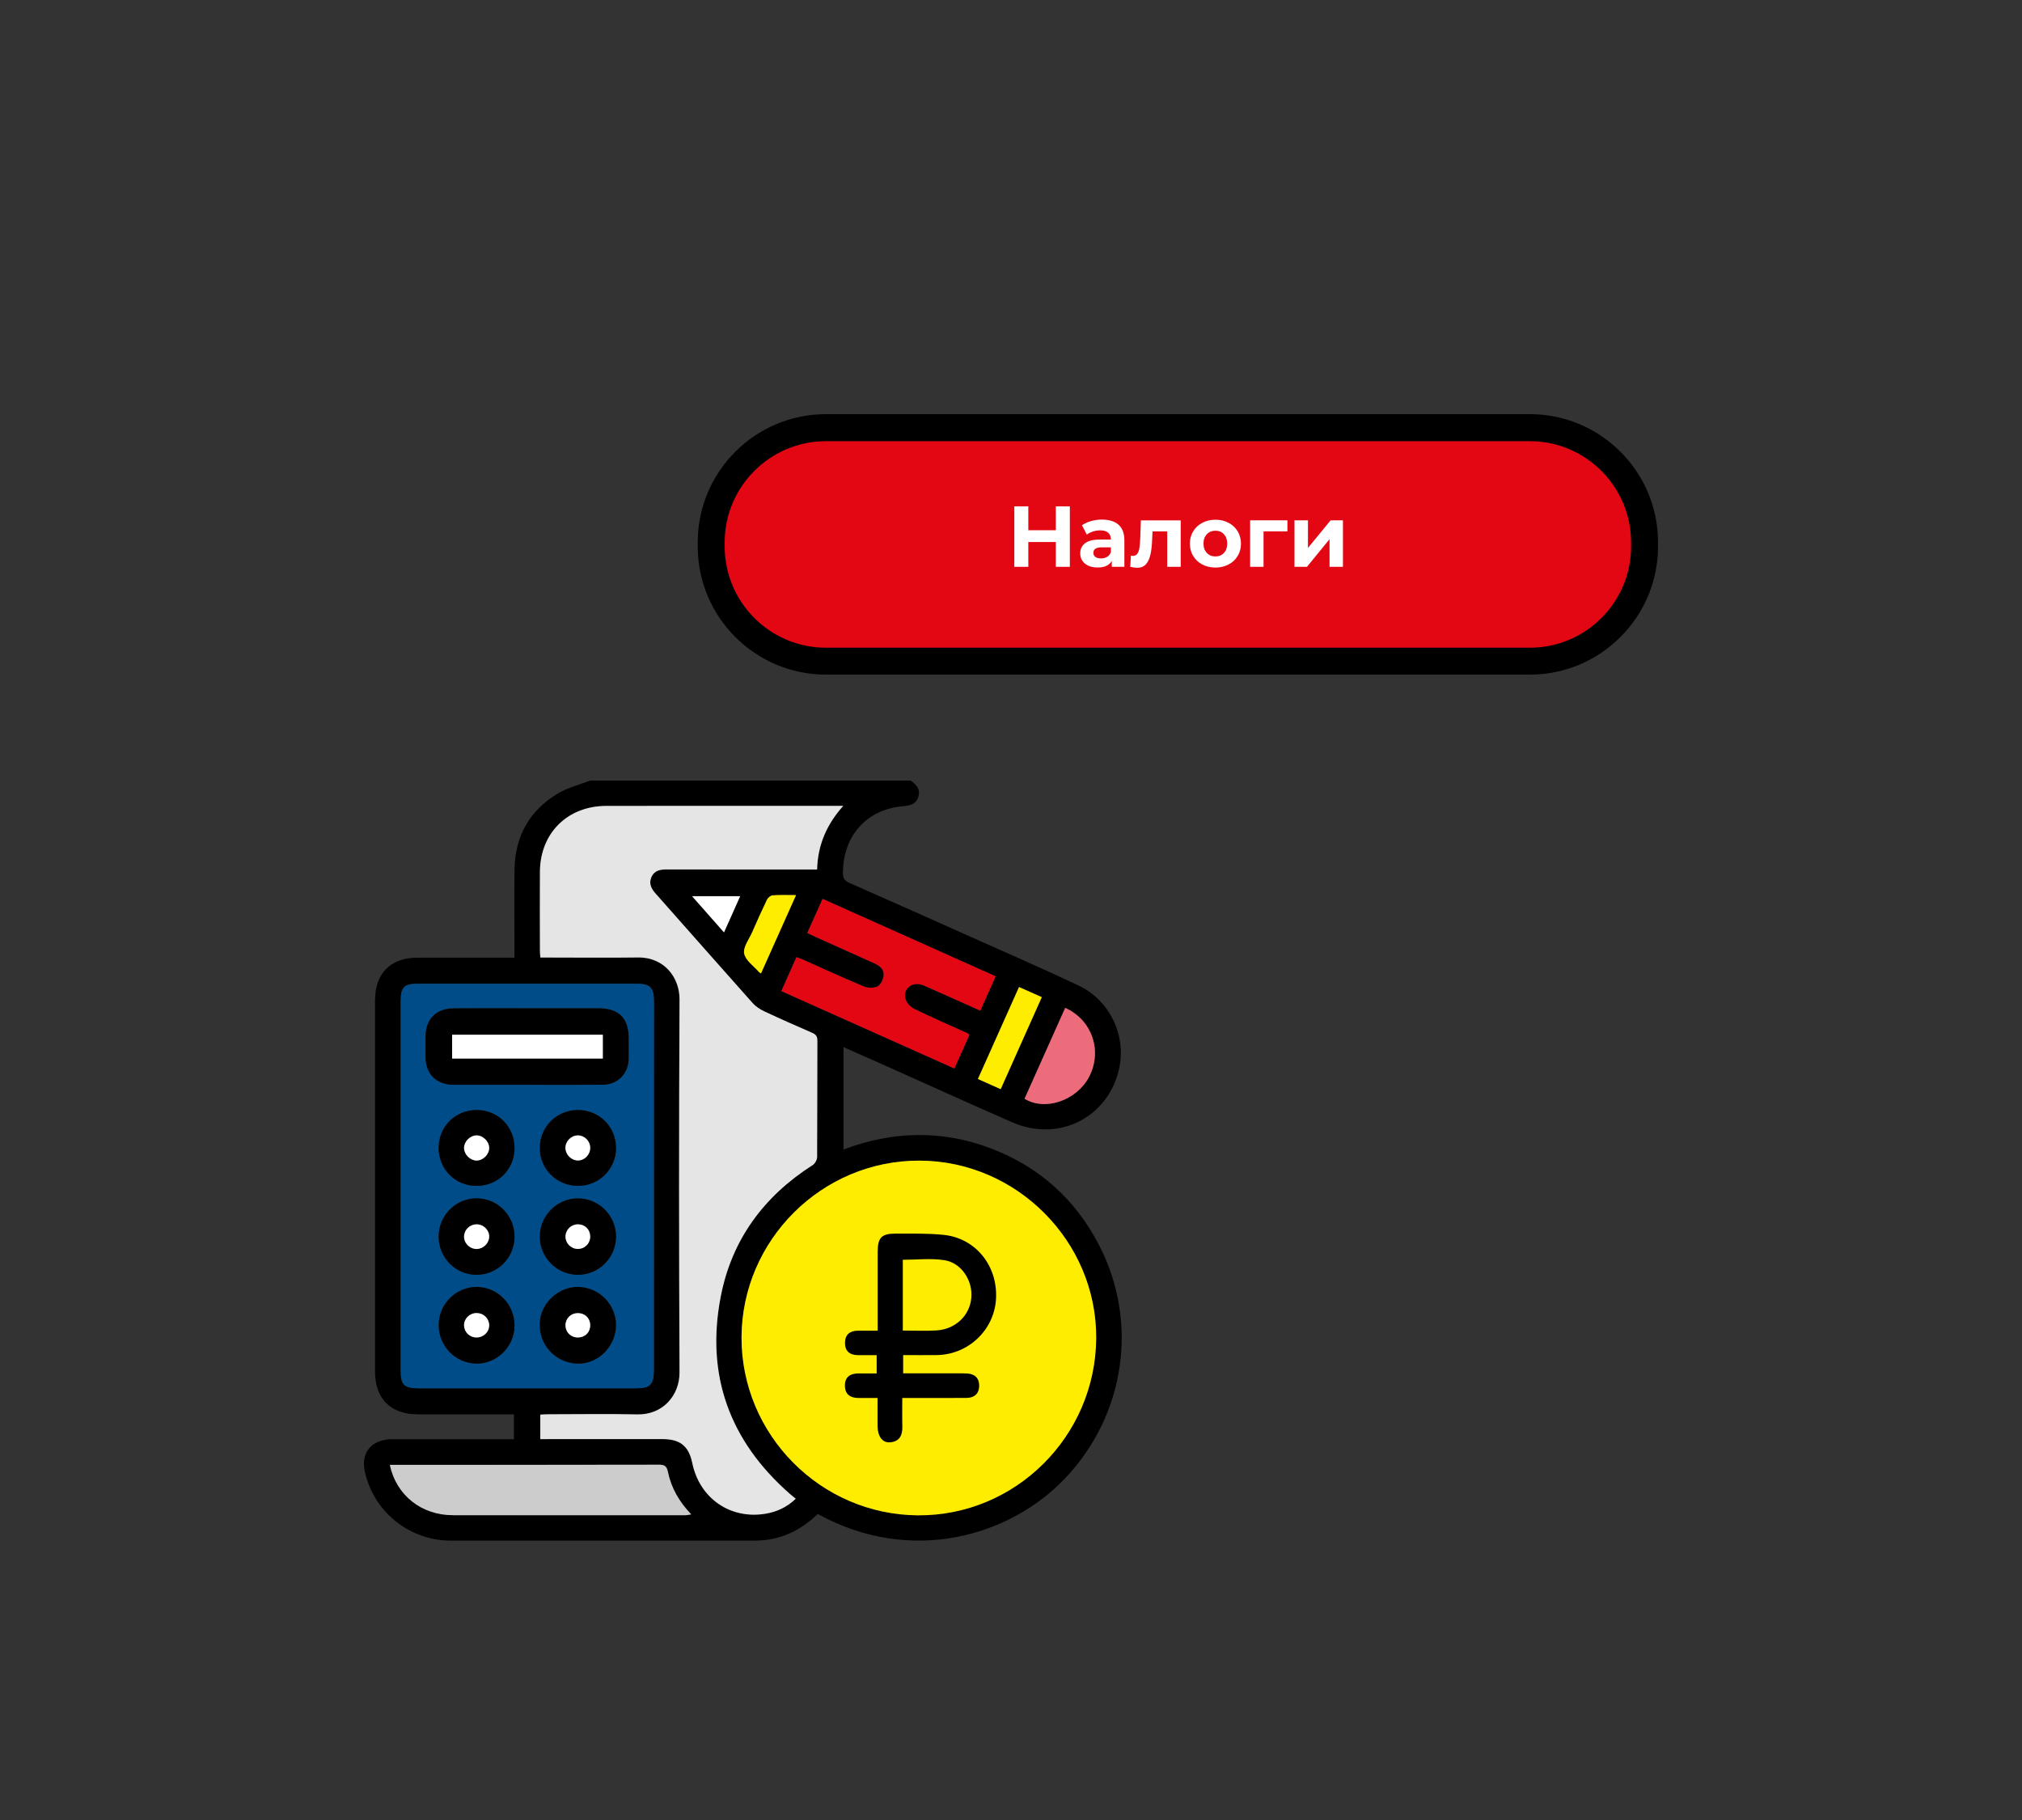
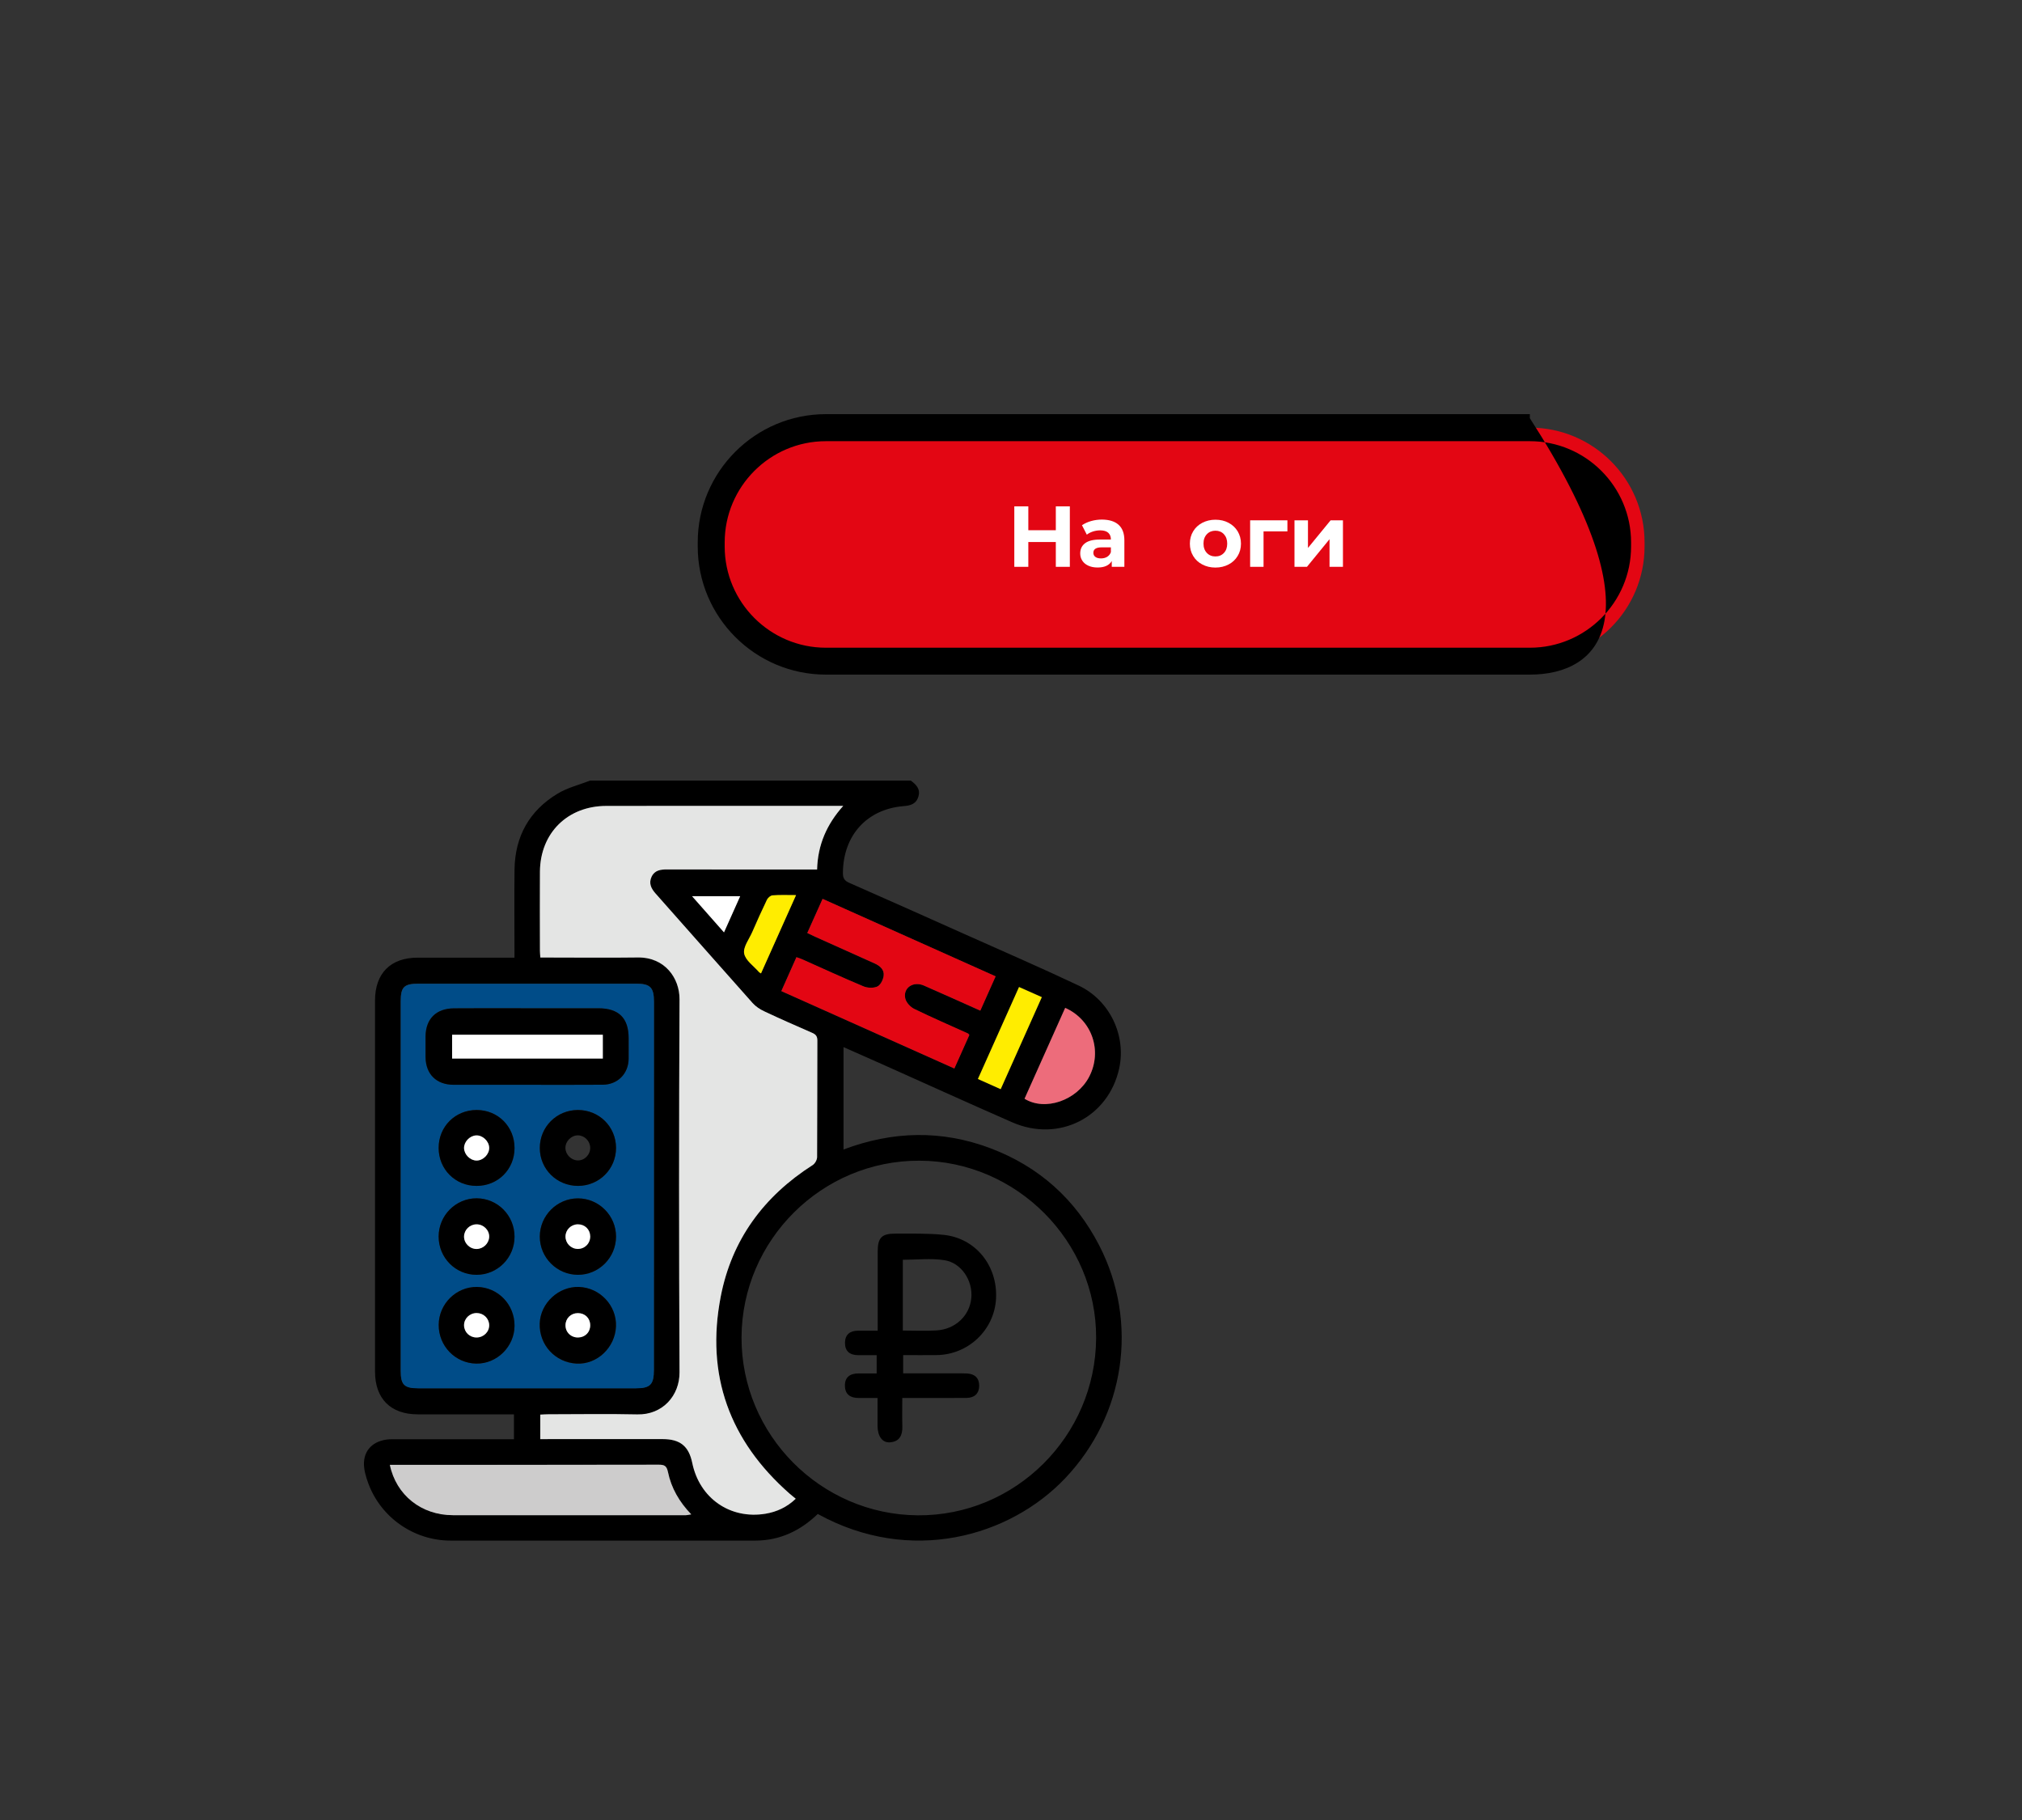
<svg xmlns="http://www.w3.org/2000/svg" version="1.1" id="Слой_1" x="0px" y="0px" viewBox="0 0 300 270" style="enable-background:new 0 0 300 270;" xml:space="preserve">
  <rect x="0" y="0" width="300" height="270" fill="#333333" stroke="none" />
  <style type="text/css"> .st0{display:none;} .st1{display:inline;} .st2{fill:#E30613;} .st3{fill:#FFFFFF;} .st4{display:inline;fill:#FFFFFF;} .st5{display:inline;fill:#E30613;} .st6{display:inline;fill:#683C11;} .st7{display:inline;fill:#E1C6AA;} .st8{display:inline;fill:#FFFFFF;stroke:#000000;stroke-width:5;stroke-miterlimit:10;} .st9{display:inline;fill:none;stroke:#000000;stroke-width:5;stroke-linecap:round;stroke-miterlimit:10;} .st10{fill:#E4E5E4;} .st11{fill:#E1C6AA;} .st12{fill:#EF7D64;} .st13{fill:#AB4D42;} .st14{fill:#E9D800;} .st15{fill:#FFED00;} .st16{fill:#004C88;} .st17{fill:#CDCCCC;} .st18{fill:#ED6C7B;} </style>
  <g>
    <g>
      <g>
        <path class="st2" d="M226.98,98.08H122.54c-9.4,0-17.02-7.62-17.02-17.02v-0.6c0-9.4,7.62-17.02,17.02-17.02h104.44 c9.4,0,17.02,7.62,17.02,17.02v0.6C244,90.46,236.38,98.08,226.98,98.08z" />
-         <path d="M226.98,100.08H122.54c-10.49,0-19.02-8.53-19.02-19.02v-0.6c0-10.49,8.53-19.02,19.02-19.02h104.44 c10.49,0,19.02,8.53,19.02,19.02v0.6C246,91.55,237.47,100.08,226.98,100.08z M122.54,65.45c-8.28,0-15.02,6.74-15.02,15.02v0.6 c0,8.28,6.74,15.02,15.02,15.02h104.44c8.28,0,15.02-6.74,15.02-15.02v-0.6c0-8.28-6.74-15.02-15.02-15.02H122.54z" />
+         <path d="M226.98,100.08H122.54c-10.49,0-19.02-8.53-19.02-19.02v-0.6c0-10.49,8.53-19.02,19.02-19.02h104.44 v0.6C246,91.55,237.47,100.08,226.98,100.08z M122.54,65.45c-8.28,0-15.02,6.74-15.02,15.02v0.6 c0,8.28,6.74,15.02,15.02,15.02h104.44c8.28,0,15.02-6.74,15.02-15.02v-0.6c0-8.28-6.74-15.02-15.02-15.02H122.54z" />
      </g>
      <g>
        <path class="st3" d="M158.73,75.12v8.97h-2.08v-3.68h-4.08v3.68h-2.08v-8.97h2.08v3.54h4.08v-3.54H158.73z" />
        <path class="st3" d="M165.96,77.85c0.57,0.51,0.86,1.28,0.86,2.3v3.94h-1.87v-0.86c-0.38,0.64-1.08,0.96-2.1,0.96 c-0.53,0-0.99-0.09-1.38-0.27c-0.39-0.18-0.69-0.43-0.89-0.74c-0.21-0.32-0.31-0.67-0.31-1.08c0-0.64,0.24-1.15,0.72-1.51 c0.48-0.37,1.23-0.55,2.24-0.55h1.59c0-0.44-0.13-0.77-0.4-1.01c-0.26-0.23-0.66-0.35-1.19-0.35c-0.37,0-0.73,0.06-1.08,0.17 c-0.35,0.12-0.66,0.27-0.9,0.47l-0.72-1.4c0.38-0.26,0.83-0.47,1.35-0.62c0.53-0.15,1.07-0.22,1.62-0.22 C164.57,77.09,165.39,77.34,165.96,77.85z M164.26,82.61c0.26-0.16,0.45-0.39,0.56-0.7V81.2h-1.37c-0.82,0-1.23,0.27-1.23,0.81 c0,0.26,0.1,0.46,0.3,0.61c0.2,0.15,0.48,0.22,0.83,0.22C163.69,82.84,163.99,82.77,164.26,82.61z" />
-         <path class="st3" d="M175.18,77.19v6.9h-2v-5.26H171l-0.06,1.22c-0.03,0.91-0.12,1.66-0.26,2.26s-0.36,1.07-0.67,1.41 s-0.74,0.51-1.28,0.51c-0.29,0-0.64-0.05-1.04-0.15l0.1-1.64c0.14,0.02,0.23,0.03,0.29,0.03c0.3,0,0.52-0.11,0.67-0.33 c0.15-0.22,0.25-0.5,0.3-0.83c0.05-0.34,0.09-0.78,0.12-1.34l0.1-2.77H175.18z" />
        <path class="st3" d="M178.38,83.74c-0.58-0.3-1.03-0.72-1.35-1.26c-0.33-0.54-0.49-1.15-0.49-1.83s0.16-1.29,0.49-1.83 c0.32-0.54,0.78-0.96,1.35-1.26c0.58-0.3,1.23-0.46,1.95-0.46s1.38,0.15,1.95,0.46c0.57,0.3,1.02,0.72,1.35,1.26 c0.32,0.54,0.49,1.15,0.49,1.83s-0.16,1.29-0.49,1.83c-0.33,0.54-0.77,0.96-1.35,1.26c-0.57,0.3-1.22,0.46-1.95,0.46 S178.95,84.04,178.38,83.74z M181.59,82.03c0.33-0.35,0.49-0.81,0.49-1.39s-0.17-1.04-0.49-1.39c-0.33-0.35-0.75-0.52-1.26-0.52 s-0.94,0.17-1.27,0.52c-0.33,0.35-0.5,0.81-0.5,1.39s0.17,1.04,0.5,1.39c0.33,0.35,0.76,0.52,1.27,0.52 S181.26,82.38,181.59,82.03z" />
        <path class="st3" d="M191.01,78.83h-3.54v5.26h-1.99v-6.9h5.53V78.83z" />
        <path class="st3" d="M192.07,77.19h1.99v4.1l3.36-4.1h1.83v6.9h-1.99v-4.1l-3.35,4.1h-1.85V77.19z" />
      </g>
    </g>
    <g>
      <g>
        <path d="M87.56,115.8c15.86,0,31.71,0,47.57,0c0.79,0.59,1.47,1.24,1.13,2.37c-0.33,1.11-1.17,1.34-2.2,1.42 c-5.45,0.45-8.95,4.34-9,9.88c-0.01,0.76,0.19,1.17,0.92,1.49c5.69,2.5,11.37,5.04,17.05,7.58c5.68,2.54,11.39,5.01,17.01,7.67 c4.63,2.19,7.08,7.43,6.01,12.3c-1.6,7.27-8.96,11.01-15.86,7.99c-6.47-2.83-12.9-5.76-19.35-8.64 c-1.86-0.83-3.72-1.65-5.69-2.52c0,5.12,0,10.07,0,15.19c7.3-2.75,14.55-2.91,21.76-0.2c7.23,2.72,12.65,7.57,16.19,14.45 c5.88,11.44,3.82,25.18-5.07,34.53c-8.25,8.68-22.95,12.87-36.7,5.29c-2.57,2.48-5.61,3.94-9.24,3.95 c-15.08,0.01-30.16,0.01-45.24,0c-5.42,0-10.33-3.4-12.21-8.5c-0.36-0.98-0.68-2.06-0.64-3.08c0.09-2.16,1.75-3.45,4.16-3.46 c5.61-0.01,11.23,0,16.84,0c0.42,0,0.85,0,1.25,0c0-1.33,0-2.49,0-3.69c-4.81,0-9.54,0-14.27,0c-4.02,0-6.34-2.32-6.34-6.35 c0-18.35,0-36.69,0-55.04c0-4.04,2.31-6.36,6.33-6.36c4.37,0,8.73,0,13.1,0c0.39,0,0.78,0,1.26,0c0-0.53,0-0.93,0-1.32 c0-3.93-0.04-7.85,0.01-11.78c0.07-4.89,2.2-8.7,6.37-11.22C84.19,116.85,85.94,116.43,87.56,115.8z M80.16,213.5 c0.48,0,0.91,0,1.33,0c5.61,0,11.23-0.01,16.84,0c2.59,0.01,3.87,1.06,4.38,3.54c1.08,5.23,5.62,8.4,10.88,7.53 c1.67-0.28,3.17-0.97,4.47-2.22c-0.38-0.31-0.66-0.54-0.94-0.78c-8.88-7.82-12.44-17.57-10.19-29.2 c1.63-8.46,6.39-14.89,13.64-19.52c0.34-0.22,0.65-0.78,0.66-1.19c0.04-5.76,0.02-11.52,0.04-17.28c0-0.62-0.21-0.91-0.75-1.14 c-2.38-1.03-4.76-2.08-7.11-3.19c-0.64-0.3-1.29-0.73-1.76-1.25c-4.81-5.39-9.58-10.82-14.38-16.23 c-0.66-0.74-1.05-1.53-0.6-2.49c0.46-0.99,1.34-1.1,2.32-1.09c6.97,0.02,13.94,0.01,20.91,0.01c0.43,0,0.85,0,1.33,0 c0.1-3.66,1.43-6.71,3.88-9.44c-2.18,0-4.09,0-5.99,0c-9.72,0-19.45-0.01-29.17,0.01c-5.74,0.01-9.78,4.01-9.84,9.73 c-0.04,3.93-0.01,7.85,0,11.78c0,0.28,0.04,0.57,0.06,0.98c0.44,0,0.84,0,1.23,0c4.4,0,8.81,0.05,13.21-0.01 c4.06-0.05,6.22,3.11,6.21,6.18c-0.09,18.46-0.09,36.91,0,55.37c0.02,3.43-2.5,6.32-6.26,6.24c-4.4-0.1-8.81-0.02-13.21-0.02 c-0.39,0-0.78,0.03-1.19,0.05C80.16,211.1,80.16,212.22,80.16,213.5z M110.02,198.41c-0.04,14.42,11.71,26.28,26.14,26.39 c14.47,0.11,26.39-11.73,26.47-26.29c0.08-14.34-11.81-26.28-26.2-26.32C121.96,172.13,110.07,183.94,110.02,198.41z M97.02,175.91c0-9.1,0-18.2,0-27.3c0-2.13-0.54-2.68-2.64-2.69c-10.75,0-21.5,0-32.25,0c-2.19,0-2.68,0.48-2.68,2.63 c0,18.27,0,36.54,0,54.81c0,2.07,0.52,2.58,2.62,2.58c10.75,0,21.5,0,32.25,0c2.16,0,2.69-0.55,2.69-2.75 C97.02,194.11,97.02,185.01,97.02,175.91z M143.82,153.54c-0.14-0.16-0.16-0.2-0.19-0.21c-2.67-1.2-5.36-2.36-7.98-3.65 c-0.58-0.28-1.2-0.95-1.34-1.54c-0.37-1.59,1.17-2.63,2.77-1.93c2.77,1.21,5.53,2.46,8.36,3.72c0.77-1.72,1.51-3.37,2.27-5.09 c-8.6-3.85-17.11-7.65-25.67-11.49c-0.77,1.73-1.5,3.36-2.27,5.06c0.39,0.19,0.75,0.37,1.11,0.53c2.97,1.33,5.94,2.67,8.91,4 c0.79,0.36,1.44,0.94,1.31,1.83c-0.08,0.58-0.46,1.36-0.93,1.58c-0.57,0.26-1.45,0.24-2.06-0.02c-3.04-1.27-6.03-2.65-9.04-3.99 c-0.28-0.13-0.58-0.22-0.91-0.34c-0.76,1.71-1.49,3.34-2.24,5.03c8.59,3.84,17.09,7.64,25.67,11.48 C142.36,156.8,143.09,155.17,143.82,153.54z M57.84,217.31c0.94,4.49,4.67,7.46,9.36,7.47c11.52,0.03,23.04,0.01,34.56,0 c0.22,0,0.45-0.06,0.8-0.12c-1.79-1.86-2.97-3.93-3.46-6.3c-0.19-0.91-0.53-1.07-1.36-1.07c-12.95,0.02-25.9,0.02-38.85,0.02 C58.57,217.31,58.24,217.31,57.84,217.31z M158.04,149.52c-2.01,4.5-4.03,9-6.03,13.48c3.06,1.89,7.76,0.25,9.59-3.27 C163.59,155.9,162.02,151.3,158.04,149.52z M148.47,161.58c2.06-4.61,4.07-9.1,6.11-13.66c-1.17-0.52-2.25-1-3.38-1.5 c-2.05,4.59-4.06,9.08-6.1,13.64C146.25,160.58,147.3,161.06,148.47,161.58z M118.11,132.79c-1.31,0-2.41-0.05-3.5,0.03 c-0.29,0.02-0.68,0.36-0.82,0.65c-0.76,1.58-1.47,3.18-2.18,4.79c-0.47,1.06-1.38,2.24-1.2,3.19c0.19,1.03,1.43,1.86,2.22,2.77 c0.04,0.05,0.12,0.08,0.28,0.18C114.62,140.57,116.33,136.75,118.11,132.79z M109.82,132.95c-2.43,0-4.7,0-7.15,0 c1.64,1.86,3.15,3.56,4.74,5.37C108.27,136.41,109.02,134.72,109.82,132.95z" />
        <path class="st10" d="M80.16,213.5c0-1.28,0-2.4,0-3.64c0.41-0.02,0.8-0.05,1.19-0.05c4.4,0,8.81-0.08,13.21,0.02 c3.77,0.08,6.28-2.81,6.26-6.24c-0.09-18.46-0.09-36.91,0-55.37c0.01-3.08-2.14-6.24-6.21-6.18c-4.4,0.06-8.81,0.01-13.21,0.01 c-0.39,0-0.78,0-1.23,0c-0.03-0.41-0.06-0.7-0.06-0.98c0-3.93-0.03-7.85,0-11.78c0.05-5.72,4.1-9.72,9.84-9.73 c9.72-0.02,19.45,0,29.17-0.01c1.91,0,3.81,0,5.99,0c-2.45,2.74-3.78,5.78-3.88,9.44c-0.47,0-0.9,0-1.33,0 c-6.97,0-13.94,0.01-20.91-0.01c-0.98,0-1.86,0.11-2.32,1.09c-0.45,0.97-0.06,1.75,0.6,2.49c4.8,5.41,9.57,10.83,14.38,16.23 c0.47,0.53,1.11,0.95,1.76,1.25c2.35,1.11,4.73,2.15,7.11,3.19c0.54,0.24,0.75,0.53,0.75,1.14c-0.03,5.76,0,11.52-0.04,17.28 c0,0.41-0.31,0.97-0.66,1.19c-7.25,4.63-12.01,11.07-13.64,19.52c-2.25,11.63,1.31,21.38,10.19,29.2 c0.27,0.24,0.56,0.46,0.94,0.78c-1.29,1.24-2.8,1.94-4.47,2.22c-5.26,0.87-9.8-2.29-10.88-7.53c-0.51-2.48-1.79-3.54-4.38-3.54 c-5.61-0.01-11.23,0-16.84,0C81.07,213.5,80.64,213.5,80.16,213.5z" />
-         <path class="st15" d="M162.64,198.51c-0.08,14.56-12,26.4-26.47,26.29c-14.43-0.1-26.18-11.97-26.15-26.39 c0.05-14.46,11.94-26.28,26.41-26.23C150.83,172.22,162.72,184.16,162.64,198.51z" />
        <path class="st16" d="M97.02,175.91c0,9.1,0,18.2,0,27.3c0,2.2-0.53,2.75-2.69,2.75c-10.75,0-21.5,0-32.25,0 c-2.1,0-2.62-0.51-2.62-2.58c0-18.27,0-36.54,0-54.81c0-2.15,0.49-2.63,2.68-2.63c10.75,0,21.5,0,32.25,0 c2.09,0,2.64,0.55,2.64,2.69C97.02,157.71,97.02,166.81,97.02,175.91z M78.31,160.93c3.71,0,7.41,0.02,11.12-0.01 c2.21-0.02,3.81-1.63,3.84-3.82c0.02-1.03,0-2.06,0-3.08c0-2.98-1.45-4.43-4.46-4.44c-3.85-0.01-7.71,0-11.56,0 c-3.3,0-6.61-0.02-9.91,0.01c-2.65,0.02-4.18,1.57-4.2,4.17c-0.01,1.03-0.01,2.06,0,3.08c0.03,2.53,1.61,4.09,4.16,4.09 C70.97,160.94,74.64,160.94,78.31,160.93z M91.39,196.77c0.12-3.08-2.38-5.74-5.49-5.84c-3.02-0.1-5.71,2.4-5.82,5.41 c-0.11,3.19,2.3,5.8,5.49,5.96C88.6,202.44,91.28,199.9,91.39,196.77z M76.34,170.31c0-3.17-2.45-5.64-5.62-5.64 c-3.17,0-5.64,2.45-5.64,5.62c0,3.17,2.46,5.64,5.62,5.64C73.88,175.93,76.34,173.47,76.34,170.31z M80.09,183.45 c0,3.11,2.55,5.67,5.65,5.67c3.11,0.01,5.66-2.54,5.66-5.66c0.01-3.11-2.55-5.68-5.65-5.68 C82.64,177.78,80.09,180.34,80.09,183.45z M76.34,196.67c0.01-3.16-2.45-5.7-5.56-5.75c-3.1-0.04-5.67,2.5-5.69,5.62 c-0.02,3.14,2.45,5.69,5.56,5.75C73.72,202.35,76.33,199.78,76.34,196.67z M65.08,183.44c0,3.15,2.5,5.67,5.62,5.68 c3.12,0,5.64-2.52,5.64-5.66c0-3.14-2.5-5.67-5.62-5.69C67.62,177.77,65.09,180.31,65.08,183.44z M85.76,175.93 c3.15,0,5.65-2.51,5.64-5.65c-0.01-3.14-2.52-5.62-5.67-5.61c-3.15,0.01-5.65,2.51-5.64,5.65 C80.09,173.44,82.61,175.93,85.76,175.93z" />
        <path class="st2" d="M143.82,153.54c-0.73,1.64-1.46,3.26-2.22,4.97c-8.58-3.84-17.08-7.64-25.67-11.48 c0.76-1.69,1.48-3.32,2.24-5.03c0.33,0.12,0.63,0.21,0.91,0.34c3.01,1.34,6,2.72,9.04,3.99c0.6,0.25,1.49,0.28,2.06,0.02 c0.47-0.22,0.85-1,0.93-1.58c0.12-0.89-0.52-1.47-1.31-1.83c-2.97-1.33-5.94-2.66-8.91-4c-0.36-0.16-0.71-0.34-1.11-0.53 c0.76-1.7,1.49-3.33,2.27-5.06c8.56,3.83,17.07,7.64,25.67,11.49c-0.77,1.72-1.51,3.37-2.27,5.09c-2.83-1.26-5.58-2.51-8.36-3.72 c-1.6-0.7-3.14,0.34-2.77,1.93c0.14,0.6,0.76,1.26,1.34,1.54c2.63,1.28,5.32,2.44,7.98,3.65 C143.66,153.34,143.68,153.38,143.82,153.54z" />
        <path class="st17" d="M57.84,217.31c0.4,0,0.73,0,1.05,0c12.95,0,25.9,0.01,38.85-0.02c0.83,0,1.17,0.17,1.36,1.07 c0.49,2.38,1.67,4.44,3.46,6.3c-0.35,0.05-0.58,0.12-0.8,0.12c-11.52,0-23.04,0.02-34.56,0 C62.52,224.78,58.78,221.81,57.84,217.31z" />
        <path class="st18" d="M158.04,149.52c3.98,1.77,5.55,6.38,3.56,10.21c-1.83,3.52-6.53,5.16-9.59,3.27 C154.01,158.52,156.03,154.02,158.04,149.52z" />
        <path class="st15" d="M148.47,161.58c-1.16-0.52-2.22-1-3.38-1.51c2.04-4.57,4.05-9.05,6.1-13.64c1.13,0.5,2.21,0.98,3.38,1.5 C152.53,152.48,150.53,156.97,148.47,161.58z" />
        <path class="st15" d="M118.11,132.79c-1.78,3.96-3.49,7.78-5.2,11.62c-0.16-0.1-0.23-0.13-0.28-0.18 c-0.79-0.91-2.03-1.75-2.22-2.77c-0.18-0.96,0.74-2.13,1.2-3.19c0.7-1.61,1.42-3.21,2.18-4.79c0.14-0.29,0.53-0.63,0.82-0.65 C115.7,132.74,116.8,132.79,118.11,132.79z" />
        <path class="st3" d="M109.82,132.95c-0.79,1.77-1.55,3.46-2.4,5.37c-1.59-1.8-3.1-3.51-4.74-5.37 C105.12,132.95,107.38,132.95,109.82,132.95z" />
        <path d="M78.31,160.93c-3.67,0-7.34,0.01-11.01,0c-2.55-0.01-4.13-1.57-4.16-4.09c-0.01-1.03-0.01-2.06,0-3.08 c0.02-2.6,1.56-4.15,4.2-4.17c3.3-0.03,6.61-0.01,9.91-0.01c3.85,0,7.71-0.01,11.56,0c3.01,0.01,4.46,1.46,4.46,4.44 c0,1.03,0.01,2.06,0,3.08c-0.04,2.19-1.63,3.81-3.84,3.82C85.73,160.95,82.02,160.93,78.31,160.93z M89.44,153.5 c-7.53,0-14.92,0-22.36,0c0,1.21,0,2.36,0,3.54c7.5,0,14.92,0,22.36,0C89.44,155.82,89.44,154.7,89.44,153.5z" />
        <path d="M91.39,196.77c-0.12,3.13-2.79,5.67-5.82,5.52c-3.19-0.16-5.6-2.77-5.49-5.96c0.1-3.01,2.8-5.51,5.82-5.41 C89.02,191.03,91.51,193.69,91.39,196.77z M87.57,196.58c-0.02-1.03-0.79-1.78-1.83-1.78c-1.03,0-1.82,0.77-1.84,1.79 c-0.01,1.05,0.83,1.86,1.9,1.83C86.85,198.38,87.59,197.61,87.57,196.58z" />
        <path d="M76.34,170.31c0,3.17-2.46,5.63-5.64,5.62c-3.16,0-5.62-2.47-5.62-5.64c0-3.17,2.46-5.62,5.64-5.62 C73.89,164.67,76.34,167.13,76.34,170.31z M72.58,170.26c-0.03-0.99-0.99-1.88-1.96-1.82c-0.95,0.06-1.79,0.96-1.77,1.9 c0.02,0.94,0.91,1.82,1.85,1.83C71.68,172.18,72.61,171.23,72.58,170.26z" />
        <path d="M80.09,183.45c0-3.11,2.55-5.67,5.66-5.67c3.11,0,5.66,2.56,5.65,5.68c-0.01,3.12-2.55,5.67-5.66,5.66 C82.63,189.11,80.08,186.56,80.09,183.45z M85.73,181.63c-1.01,0.01-1.82,0.81-1.83,1.81c-0.01,1,0.8,1.83,1.8,1.85 c1.05,0.02,1.89-0.83,1.87-1.88C87.55,182.38,86.77,181.62,85.73,181.63z" />
        <path d="M76.34,196.67c-0.01,3.11-2.62,5.68-5.69,5.62c-3.11-0.06-5.58-2.61-5.56-5.75c0.02-3.12,2.6-5.66,5.69-5.62 C73.89,190.97,76.35,193.51,76.34,196.67z M70.7,198.42c1.05,0,1.91-0.84,1.88-1.86c-0.03-0.98-0.85-1.76-1.86-1.77 c-1.06,0-1.9,0.84-1.87,1.86C68.88,197.64,69.69,198.41,70.7,198.42z" />
        <path d="M65.08,183.44c0-3.13,2.54-5.68,5.64-5.67c3.12,0.01,5.62,2.55,5.62,5.69c0,3.14-2.52,5.66-5.64,5.66 C67.58,189.12,65.08,186.59,65.08,183.44z M70.72,185.29c0.98,0,1.83-0.83,1.86-1.79c0.03-1.01-0.84-1.87-1.88-1.86 c-1,0.01-1.82,0.8-1.85,1.78C68.82,184.41,69.7,185.29,70.72,185.29z" />
        <path d="M85.76,175.93c-3.15,0-5.67-2.49-5.67-5.61c-0.01-3.14,2.49-5.64,5.64-5.65c3.16-0.01,5.66,2.47,5.67,5.61 C91.41,173.42,88.91,175.92,85.76,175.93z M87.57,170.26c-0.02-0.99-0.84-1.81-1.81-1.83c-1-0.01-1.89,0.88-1.87,1.89 c0.02,0.97,0.87,1.82,1.83,1.83C86.73,172.18,87.59,171.29,87.57,170.26z" />
        <path class="st3" d="M89.44,153.5c0,1.2,0,2.32,0,3.54c-7.45,0-14.87,0-22.36,0c0-1.18,0-2.33,0-3.54 C74.52,153.5,81.92,153.5,89.44,153.5z" />
        <path class="st3" d="M87.57,196.58c0.02,1.03-0.73,1.81-1.77,1.84c-1.07,0.03-1.92-0.78-1.9-1.83c0.01-1.02,0.81-1.79,1.84-1.79 C86.79,194.8,87.56,195.55,87.57,196.58z" />
        <path class="st3" d="M72.58,170.26c0.03,0.98-0.9,1.92-1.88,1.91c-0.94-0.01-1.82-0.88-1.85-1.83c-0.02-0.94,0.82-1.84,1.77-1.9 C71.59,168.38,72.55,169.27,72.58,170.26z" />
        <path class="st3" d="M85.73,181.63c1.03-0.01,1.82,0.75,1.84,1.77c0.02,1.06-0.81,1.9-1.87,1.88c-1-0.02-1.81-0.85-1.8-1.85 C83.91,182.44,84.72,181.64,85.73,181.63z" />
        <path class="st3" d="M70.7,198.42c-1.01,0-1.82-0.78-1.85-1.77c-0.03-1.02,0.82-1.86,1.87-1.86c1.01,0,1.83,0.78,1.86,1.77 C72.61,197.58,71.75,198.42,70.7,198.42z" />
        <path class="st3" d="M70.72,185.29c-1.03,0.01-1.9-0.87-1.87-1.88c0.03-0.98,0.85-1.77,1.85-1.78c1.04-0.01,1.91,0.86,1.88,1.86 C72.55,184.46,71.7,185.28,70.72,185.29z" />
-         <path class="st3" d="M87.57,170.26c0.02,1.03-0.85,1.92-1.85,1.9c-0.96-0.01-1.8-0.86-1.83-1.83c-0.02-1.01,0.86-1.91,1.87-1.89 C86.74,168.45,87.56,169.28,87.57,170.26z" />
      </g>
      <path d="M130.22,197.41c0-4.03,0-7.85,0-11.68c0-2.12,0.57-2.73,2.66-2.72c2.37,0.01,4.75-0.06,7.09,0.18 c4.76,0.47,8.06,4.56,7.81,9.45c-0.24,4.66-4.11,8.34-8.83,8.39c-1.61,0.02-3.22,0-4.95,0c0,0.89,0,1.71,0,2.71 c2.64,0,5.24,0,7.84,0c0.55,0,1.11-0.01,1.66,0.02c1.14,0.06,1.79,0.7,1.78,1.83c-0.01,1.13-0.69,1.77-1.82,1.79 c-2.52,0.03-5.04,0.01-7.56,0.01c-0.6,0-1.2,0-2.03,0c0,1.47-0.03,2.87,0.01,4.26c0.03,1.29-0.43,2.2-1.8,2.32 c-1.14,0.11-1.86-0.87-1.88-2.4c-0.01-1.31,0-2.62,0-4.18c-0.98,0-1.91,0-2.84,0c-1.18,0-1.96-0.52-2-1.76 c-0.04-1.33,0.76-1.88,2.02-1.88c0.85,0,1.71,0,2.69,0c0-0.88,0-1.7,0-2.71c-0.9,0-1.84,0.01-2.78,0 c-1.2-0.01-1.93-0.59-1.92-1.83c0.01-1.23,0.74-1.8,1.94-1.8C128.22,197.41,129.12,197.41,130.22,197.41z M133.95,197.39 c1.77,0,3.39,0.08,4.99-0.02c2.8-0.16,4.93-2.19,5.17-4.8c0.25-2.58-1.46-5.23-4-5.62c-1.99-0.31-4.07-0.06-6.16-0.06 C133.95,190.4,133.95,193.8,133.95,197.39z" />
    </g>
  </g>
</svg>